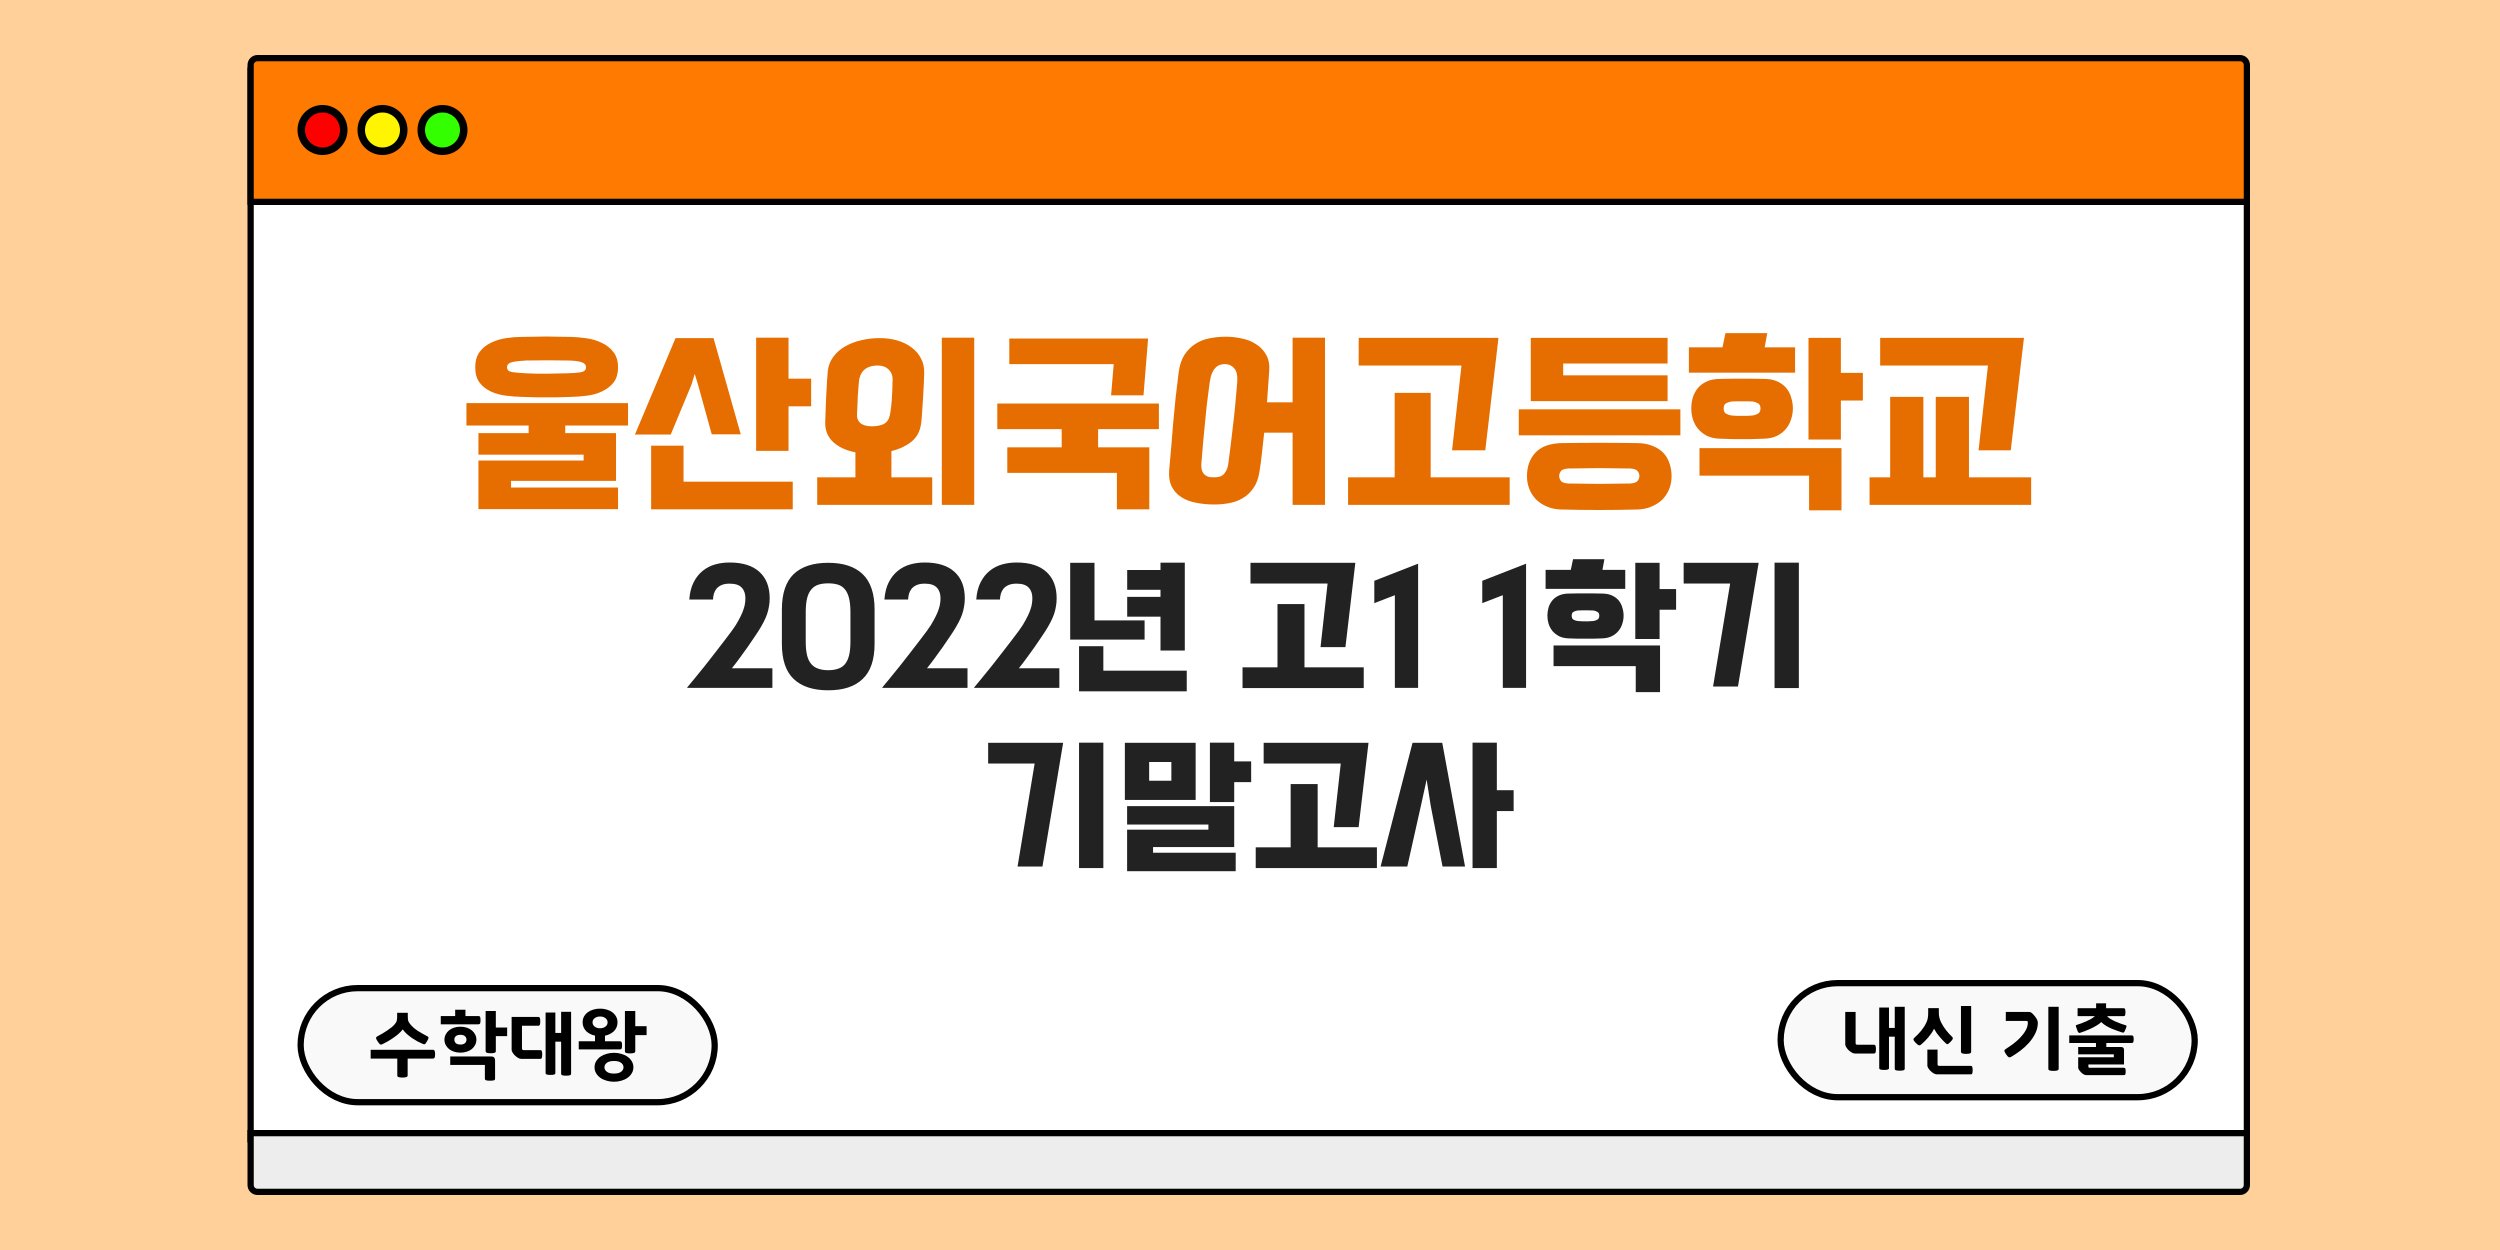
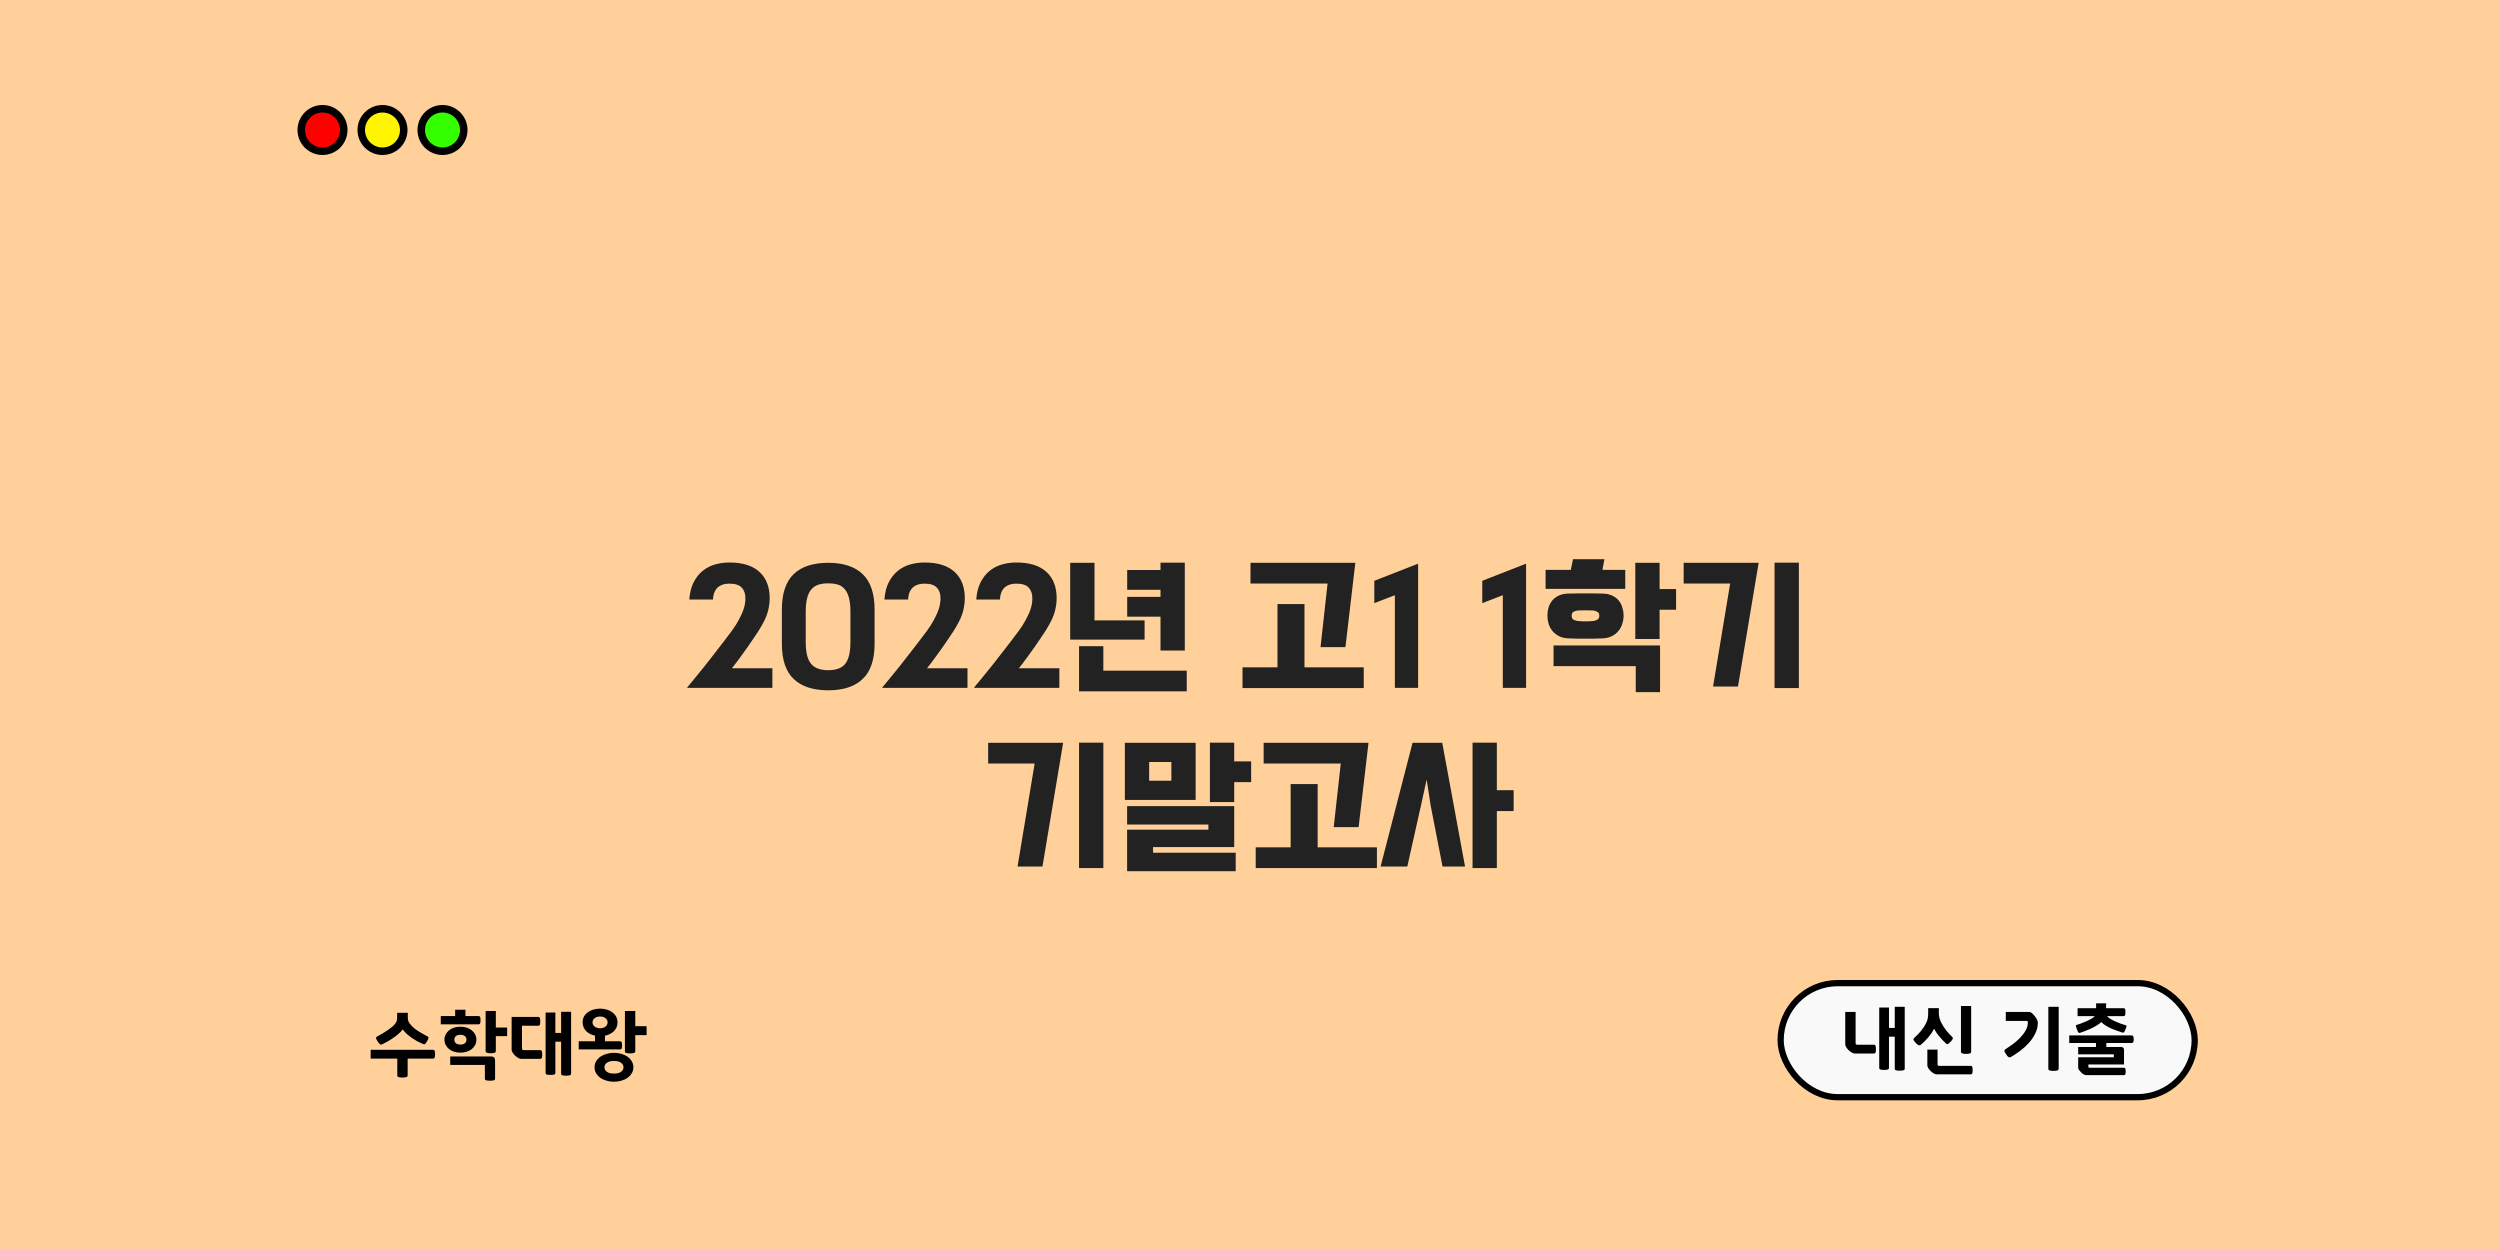
<svg xmlns="http://www.w3.org/2000/svg" width="1000" height="500" viewBox="0 0 1000 500" fill="none">
  <rect width="1000" height="500" fill="#FFD099" />
-   <rect x="100.25" y="28.25" width="798.5" height="427.5" fill="white" stroke="black" stroke-width="2.5" />
-   <path d="M100.25 26C100.25 24.481 101.481 23.25 103 23.25H896C897.519 23.25 898.75 24.481 898.75 26V80.75H100.25V26Z" fill="#FF7A00" stroke="black" stroke-width="2.5" />
-   <rect x="120.25" y="395.25" width="165.625" height="45.625" rx="22.812" fill="#F9F9F9" stroke="black" stroke-width="2.5" />
-   <path d="M233.454 184.2V181.88H191.374V173.24H211.454V170.2H186.574V161.24H251.214V170.2H226.094V173.24H246.414V192.36H204.414V195H247.214V203.64H191.374V184.2H233.454ZM190.094 146.92C190.094 144.413 190.681 142.36 191.854 140.76C193.081 139.16 194.601 137.933 196.414 137.08C198.281 136.173 200.308 135.56 202.494 135.24C204.681 134.92 206.788 134.76 208.814 134.76C211.108 134.707 212.974 134.68 214.414 134.68C215.908 134.627 217.294 134.6 218.574 134.6C219.908 134.6 221.294 134.627 222.734 134.68C224.228 134.68 226.121 134.707 228.414 134.76C230.388 134.813 232.468 135 234.654 135.32C236.894 135.64 238.921 136.253 240.734 137.16C242.601 138.013 244.148 139.24 245.374 140.84C246.601 142.387 247.214 144.413 247.214 146.92C247.214 149.48 246.601 151.533 245.374 153.08C244.148 154.573 242.601 155.747 240.734 156.6C238.921 157.453 236.921 158.013 234.734 158.28C232.548 158.547 230.468 158.707 228.494 158.76C226.361 158.813 224.548 158.867 223.054 158.92C221.614 158.92 220.201 158.92 218.814 158.92C217.481 158.92 216.041 158.92 214.494 158.92C213.001 158.867 211.108 158.813 208.814 158.76C206.734 158.707 204.601 158.547 202.414 158.28C200.228 158.013 198.201 157.453 196.334 156.6C194.521 155.747 193.028 154.573 191.854 153.08C190.681 151.533 190.094 149.48 190.094 146.92ZM202.814 146.92C202.814 147.987 203.508 148.627 204.894 148.84C206.334 149.053 208.201 149.213 210.494 149.32C212.041 149.373 213.481 149.427 214.814 149.48C216.148 149.48 217.454 149.48 218.734 149.48C220.014 149.427 221.294 149.4 222.574 149.4C223.854 149.347 225.268 149.32 226.814 149.32C229.054 149.267 230.868 149.133 232.254 148.92C233.694 148.653 234.414 147.987 234.414 146.92C234.414 145.853 233.694 145.133 232.254 144.76C230.814 144.387 228.974 144.2 226.734 144.2C223.908 144.147 221.268 144.12 218.814 144.12C216.361 144.12 213.588 144.147 210.494 144.2C208.201 144.307 206.334 144.52 204.894 144.84C203.508 145.16 202.814 145.853 202.814 146.92ZM296.296 173.72H284.696L279.256 154.04L277.896 149.56L276.616 153.8L268.296 173.8H253.976L270.216 135.24H285.416L296.296 173.72ZM273.416 192.68H317.096V203.72H260.456V178.28H273.416V192.68ZM324.456 162.52H315.416V180.36H302.456V135.08H315.416V151.48H324.456V162.52ZM330.087 168.68C330.14 167.667 330.194 166.2 330.247 164.28C330.354 162.36 330.434 160.36 330.487 158.28C330.594 156.2 330.7 154.253 330.807 152.44C330.914 150.573 331.02 149.187 331.127 148.28C331.394 146.147 332.14 144.28 333.367 142.68C334.594 141.027 336.14 139.667 338.007 138.6C339.927 137.48 342.06 136.653 344.407 136.12C346.807 135.533 349.287 135.24 351.847 135.24C354.407 135.24 356.78 135.56 358.967 136.2C361.154 136.84 363.047 137.773 364.647 139C366.247 140.173 367.5 141.64 368.407 143.4C369.314 145.107 369.74 147.053 369.687 149.24C369.687 150.2 369.634 151.64 369.527 153.56C369.42 155.427 369.314 157.4 369.207 159.48C369.1 161.56 368.967 163.533 368.807 165.4C368.7 167.267 368.567 168.68 368.407 169.64C367.98 172.627 366.674 175 364.487 176.76C362.3 178.467 359.66 179.693 356.567 180.44V190.92H372.887V201.96H326.887V190.92H342.167V180.92C338.487 180.227 335.527 178.867 333.287 176.84C331.047 174.76 329.98 172.04 330.087 168.68ZM389.687 201.96H376.727V135.08H389.687V201.96ZM343.767 151.32C343.66 151.8 343.554 152.707 343.447 154.04C343.34 155.32 343.234 156.707 343.127 158.2C343.074 159.693 343.02 161.107 342.967 162.44C342.914 163.773 342.86 164.707 342.807 165.24C342.54 168.76 344.54 170.52 348.807 170.52C350.62 170.52 352.167 170.227 353.447 169.64C354.727 169 355.554 167.827 355.927 166.12C356.14 165.107 356.327 163.88 356.487 162.44C356.647 161 356.754 159.56 356.807 158.12C356.914 156.68 356.967 155.373 356.967 154.2C357.02 153.027 357.047 152.2 357.047 151.72C357.047 150.12 356.514 148.813 355.447 147.8C354.38 146.733 352.887 146.2 350.967 146.2C349.1 146.2 347.527 146.627 346.247 147.48C345.02 148.333 344.194 149.613 343.767 151.32ZM446.758 203.72V189.16H402.918V178.92H424.678V171.64H398.918V161.4H463.558V171.64H439.238V178.92H459.718V203.72H446.758ZM444.438 158.12L445.478 145.64H403.718V135.4H459.238L457.398 158.12H444.438ZM506.799 160.92H517.039V135.08H529.999V201.96H517.039V173.08H505.679C505.413 175.8 505.119 178.467 504.799 181.08C504.533 183.693 504.186 186.28 503.759 188.84C503.333 191.453 502.533 193.587 501.359 195.24C500.186 196.947 498.773 198.28 497.119 199.24C495.519 200.2 493.733 200.867 491.759 201.24C489.786 201.613 487.786 201.8 485.759 201.8C483.093 201.8 480.613 201.56 478.319 201.08C476.026 200.653 474.053 199.88 472.399 198.76C470.746 197.693 469.493 196.28 468.639 194.52C467.786 192.76 467.466 190.573 467.679 187.96C468.266 181.613 468.799 175.32 469.279 169.08C469.813 162.787 470.533 156.147 471.439 149.16C471.813 146.227 472.586 143.827 473.759 141.96C474.986 140.093 476.453 138.627 478.159 137.56C479.866 136.44 481.759 135.693 483.839 135.32C485.973 134.893 488.133 134.68 490.319 134.68C492.453 134.68 494.586 134.92 496.719 135.4C498.906 135.827 500.826 136.6 502.479 137.72C504.186 138.787 505.519 140.2 506.479 141.96C507.493 143.72 507.893 145.907 507.679 148.52L506.799 160.92ZM491.359 185.16C491.679 182.653 491.999 180.173 492.319 177.72C492.639 175.267 492.933 172.76 493.199 170.2C493.519 167.64 493.813 164.947 494.079 162.12C494.346 159.293 494.613 156.28 494.879 153.08C495.093 150.307 494.693 148.387 493.679 147.32C492.719 146.2 491.493 145.64 489.999 145.64C489.253 145.64 488.559 145.747 487.919 145.96C487.279 146.173 486.693 146.573 486.159 147.16C485.626 147.693 485.146 148.467 484.719 149.48C484.346 150.44 484.053 151.693 483.839 153.24C483.413 156.333 483.039 159.24 482.719 161.96C482.453 164.68 482.186 167.347 481.919 169.96C481.653 172.52 481.413 175.053 481.199 177.56C480.986 180.067 480.773 182.627 480.559 185.24C480.453 186.573 480.559 187.64 480.879 188.44C481.199 189.187 481.626 189.747 482.159 190.12C482.693 190.493 483.253 190.733 483.839 190.84C484.479 190.893 485.093 190.92 485.679 190.92C486.266 190.92 486.853 190.867 487.439 190.76C488.079 190.653 488.639 190.413 489.119 190.04C489.653 189.613 490.106 189.027 490.479 188.28C490.906 187.533 491.199 186.493 491.359 185.16ZM543.471 135.16H599.391L594.111 180.12H580.831L584.591 146.2H543.471V135.16ZM603.871 201.96H539.231V190.92H557.871V157.16H572.271V190.92H603.871V201.96ZM672.152 163.72V174.12H607.512V163.72H672.152ZM624.472 203.8C622.339 203.747 620.419 203.347 618.712 202.6C617.059 201.907 615.645 200.973 614.472 199.8C613.299 198.627 612.392 197.24 611.752 195.64C611.112 194.04 610.792 192.307 610.792 190.44C610.792 186.653 611.912 183.533 614.152 181.08C616.445 178.627 619.939 177.347 624.632 177.24C634.659 177.08 644.712 177.08 654.792 177.24C657.085 177.24 659.085 177.587 660.792 178.28C662.552 178.92 664.019 179.827 665.192 181C666.365 182.173 667.219 183.587 667.752 185.24C668.339 186.84 668.632 188.573 668.632 190.44C668.632 192.307 668.312 194.04 667.672 195.64C667.032 197.24 666.125 198.627 664.952 199.8C663.779 200.973 662.339 201.907 660.632 202.6C658.979 203.347 657.085 203.747 654.952 203.8C644.765 204.067 634.605 204.067 624.472 203.8ZM652.152 193.4C653.699 193.293 654.685 192.92 655.112 192.28C655.539 191.693 655.752 191.08 655.752 190.44C655.752 189.747 655.539 189.107 655.112 188.52C654.685 187.88 653.699 187.507 652.152 187.4C649.859 187.347 647.699 187.32 645.672 187.32C643.645 187.267 641.645 187.24 639.672 187.24C637.752 187.24 635.779 187.267 633.752 187.32C631.725 187.32 629.565 187.347 627.272 187.4C625.725 187.507 624.739 187.88 624.312 188.52C623.885 189.107 623.672 189.747 623.672 190.44C623.672 191.08 623.885 191.693 624.312 192.28C624.739 192.92 625.725 193.293 627.272 193.4C629.565 193.453 631.725 193.48 633.752 193.48C635.779 193.533 637.752 193.56 639.672 193.56C641.645 193.56 643.645 193.533 645.672 193.48C647.699 193.48 649.859 193.453 652.152 193.4ZM667.032 150.12V160.44H612.312V135.16H667.032V145.4H625.272V150.12H667.032ZM688.033 175.48C686.006 175.427 684.273 175.053 682.833 174.36C681.393 173.613 680.193 172.68 679.233 171.56C678.326 170.44 677.633 169.16 677.153 167.72C676.726 166.28 676.513 164.84 676.513 163.4C676.513 161.96 676.7 160.547 677.073 159.16C677.5 157.72 678.166 156.44 679.073 155.32C679.98 154.2 681.18 153.293 682.673 152.6C684.166 151.907 686.006 151.56 688.193 151.56C690.166 151.507 691.793 151.48 693.073 151.48C694.406 151.48 695.66 151.48 696.833 151.48C698.006 151.48 699.233 151.48 700.513 151.48C701.793 151.48 703.446 151.507 705.473 151.56C707.66 151.56 709.5 151.907 710.993 152.6C712.486 153.293 713.686 154.2 714.593 155.32C715.5 156.44 716.14 157.72 716.513 159.16C716.94 160.547 717.153 161.96 717.153 163.4C717.153 164.84 716.913 166.28 716.433 167.72C716.006 169.16 715.313 170.44 714.353 171.56C713.446 172.68 712.246 173.613 710.753 174.36C709.313 175.053 707.606 175.427 705.633 175.48C703.606 175.533 701.926 175.587 700.593 175.64C699.26 175.64 698.006 175.64 696.833 175.64C695.66 175.64 694.406 175.64 693.073 175.64C691.74 175.587 690.06 175.533 688.033 175.48ZM723.633 190.28H679.793V179.24H736.593V204.12H723.633V190.28ZM745.153 160.2H736.353V175.8H723.393V135.16H736.353V149.16H745.153V160.2ZM718.033 149.08H675.553V138.92H688.993L690.193 133.24H706.913L705.873 138.92H718.033V149.08ZM701.073 166.2C701.82 166.093 702.513 165.853 703.153 165.48C703.846 165.107 704.193 164.413 704.193 163.4C704.193 162.333 703.846 161.64 703.153 161.32C702.513 160.947 701.82 160.707 701.073 160.6C700.006 160.547 699.153 160.52 698.513 160.52C697.926 160.52 697.366 160.52 696.833 160.52C696.3 160.52 695.713 160.52 695.073 160.52C694.486 160.52 693.66 160.547 692.593 160.6C691.846 160.707 691.126 160.947 690.433 161.32C689.793 161.64 689.473 162.333 689.473 163.4C689.473 164.413 689.793 165.107 690.433 165.48C691.126 165.853 691.846 166.093 692.593 166.2C693.66 166.253 694.486 166.307 695.073 166.36C695.713 166.36 696.3 166.36 696.833 166.36C697.366 166.36 697.926 166.36 698.513 166.36C699.153 166.307 700.006 166.253 701.073 166.2ZM812.464 201.96H747.824V190.92H756.064V158.76H769.344V190.92H774.304V158.76H787.584V190.92H812.464V201.96ZM752.064 135.16H809.584L804.304 180.12H791.424L795.184 146.2H752.064V135.16Z" fill="#E66E00" />
  <path d="M274.874 274.98C275.714 273.98 276.754 272.72 277.994 271.2C279.234 269.72 280.534 268.12 281.894 266.4C283.254 264.68 284.614 262.94 285.974 261.18C287.374 259.38 288.654 257.72 289.814 256.2C290.974 254.68 291.954 253.38 292.754 252.3C293.554 251.18 294.074 250.42 294.314 250.02C295.154 248.62 295.814 247.42 296.294 246.42C296.814 245.38 297.194 244.46 297.434 243.66C297.714 242.86 297.894 242.14 297.974 241.5C298.094 240.82 298.154 240.12 298.154 239.4C298.194 237.6 297.714 236.16 296.714 235.08C295.754 234 294.134 233.46 291.854 233.46C290.574 233.46 289.514 233.64 288.674 234C287.834 234.36 287.154 234.84 286.634 235.44C286.154 236.04 285.794 236.72 285.554 237.48C285.354 238.24 285.234 239.02 285.194 239.82H275.714C275.914 237.1 276.494 234.8 277.454 232.92C278.414 231.04 279.614 229.52 281.054 228.36C282.534 227.16 284.194 226.3 286.034 225.78C287.874 225.26 289.794 225 291.794 225C297.074 225 301.074 226.26 303.794 228.78C306.514 231.26 307.874 234.78 307.874 239.34C307.874 240.5 307.774 241.6 307.574 242.64C307.414 243.68 307.154 244.72 306.794 245.76C306.434 246.8 305.954 247.88 305.354 249C304.794 250.08 304.094 251.28 303.254 252.6C302.894 253.12 302.334 253.96 301.574 255.12C300.854 256.24 299.994 257.5 298.994 258.9C298.034 260.26 296.994 261.7 295.874 263.22C294.794 264.7 293.754 266.06 292.754 267.3H308.954V275.16H274.934L274.874 274.98ZM312.752 243.84C312.752 237.44 314.312 232.72 317.432 229.68C320.592 226.64 325.212 225.12 331.292 225.12C337.332 225.12 341.932 226.64 345.092 229.68C348.252 232.72 349.832 237.44 349.832 243.84V257.52C349.832 263.88 348.252 268.56 345.092 271.56C341.972 274.6 337.372 276.12 331.292 276.12C325.212 276.12 320.592 274.6 317.432 271.56C314.312 268.56 312.752 263.88 312.752 257.52V243.84ZM322.292 256.62C322.292 258.82 322.472 260.66 322.832 262.14C323.192 263.58 323.752 264.74 324.512 265.62C325.272 266.5 326.212 267.12 327.332 267.48C328.452 267.88 329.772 268.08 331.292 268.08C332.812 268.08 334.132 267.88 335.252 267.48C336.372 267.12 337.292 266.5 338.012 265.62C338.732 264.74 339.272 263.58 339.632 262.14C339.992 260.66 340.172 258.82 340.172 256.62V244.86C340.172 242.66 339.992 240.82 339.632 239.34C339.272 237.86 338.732 236.68 338.012 235.8C337.292 234.88 336.372 234.24 335.252 233.88C334.132 233.52 332.812 233.34 331.292 233.34C329.772 233.34 328.452 233.52 327.332 233.88C326.212 234.24 325.272 234.88 324.512 235.8C323.752 236.68 323.192 237.86 322.832 239.34C322.472 240.82 322.292 242.66 322.292 244.86V256.62ZM352.921 274.98C353.761 273.98 354.801 272.72 356.041 271.2C357.281 269.72 358.581 268.12 359.941 266.4C361.301 264.68 362.661 262.94 364.021 261.18C365.421 259.38 366.701 257.72 367.861 256.2C369.021 254.68 370.001 253.38 370.801 252.3C371.601 251.18 372.121 250.42 372.361 250.02C373.201 248.62 373.861 247.42 374.341 246.42C374.861 245.38 375.241 244.46 375.481 243.66C375.761 242.86 375.941 242.14 376.021 241.5C376.141 240.82 376.201 240.12 376.201 239.4C376.241 237.6 375.761 236.16 374.761 235.08C373.801 234 372.181 233.46 369.901 233.46C368.621 233.46 367.561 233.64 366.721 234C365.881 234.36 365.201 234.84 364.681 235.44C364.201 236.04 363.841 236.72 363.601 237.48C363.401 238.24 363.281 239.02 363.241 239.82H353.761C353.961 237.1 354.541 234.8 355.501 232.92C356.461 231.04 357.661 229.52 359.101 228.36C360.581 227.16 362.241 226.3 364.081 225.78C365.921 225.26 367.841 225 369.841 225C375.121 225 379.121 226.26 381.841 228.78C384.561 231.26 385.921 234.78 385.921 239.34C385.921 240.5 385.821 241.6 385.621 242.64C385.461 243.68 385.201 244.72 384.841 245.76C384.481 246.8 384.001 247.88 383.401 249C382.841 250.08 382.141 251.28 381.301 252.6C380.941 253.12 380.381 253.96 379.621 255.12C378.901 256.24 378.041 257.5 377.041 258.9C376.081 260.26 375.041 261.7 373.921 263.22C372.841 264.7 371.801 266.06 370.801 267.3H387.001V275.16H352.981L352.921 274.98ZM389.659 274.98C390.499 273.98 391.539 272.72 392.779 271.2C394.019 269.72 395.319 268.12 396.679 266.4C398.039 264.68 399.399 262.94 400.759 261.18C402.159 259.38 403.439 257.72 404.599 256.2C405.759 254.68 406.739 253.38 407.539 252.3C408.339 251.18 408.859 250.42 409.099 250.02C409.939 248.62 410.599 247.42 411.079 246.42C411.599 245.38 411.979 244.46 412.219 243.66C412.499 242.86 412.679 242.14 412.759 241.5C412.879 240.82 412.939 240.12 412.939 239.4C412.979 237.6 412.499 236.16 411.499 235.08C410.539 234 408.919 233.46 406.639 233.46C405.359 233.46 404.299 233.64 403.459 234C402.619 234.36 401.939 234.84 401.419 235.44C400.939 236.04 400.579 236.72 400.339 237.48C400.139 238.24 400.019 239.02 399.979 239.82H390.499C390.699 237.1 391.279 234.8 392.239 232.92C393.199 231.04 394.399 229.52 395.839 228.36C397.319 227.16 398.979 226.3 400.819 225.78C402.659 225.26 404.579 225 406.579 225C411.859 225 415.859 226.26 418.579 228.78C421.299 231.26 422.659 234.78 422.659 239.34C422.659 240.5 422.559 241.6 422.359 242.64C422.199 243.68 421.939 244.72 421.579 245.76C421.219 246.8 420.739 247.88 420.139 249C419.579 250.08 418.879 251.28 418.039 252.6C417.679 253.12 417.119 253.96 416.359 255.12C415.639 256.24 414.779 257.5 413.779 258.9C412.819 260.26 411.779 261.7 410.659 263.22C409.579 264.7 408.539 266.06 407.539 267.3H423.739V275.16H389.719L389.659 274.98ZM450.878 228H464.198V225.06H473.918V260.22H464.198V246.66H450.878V238.74H464.198V235.92H450.878V228ZM457.838 255.84H428.078V225.12H437.798V248.16H457.838V255.84ZM441.338 268.26H474.698V276.54H431.618V258.48H441.338V268.26ZM500.193 225.12H542.133L538.173 258.84H528.213L531.033 233.4H500.193V225.12ZM545.493 275.22H497.013V266.94H510.993V241.62H521.793V266.94H545.493V275.22ZM557.944 275.16V238.08L549.724 241.26V232.32L567.244 225.48V275.16H557.944ZM601.127 275.16V238.08L592.907 241.26V232.32L610.427 225.48V275.16H601.127ZM627.599 255.36C626.079 255.32 624.779 255.04 623.699 254.52C622.619 253.96 621.719 253.26 620.999 252.42C620.319 251.58 619.799 250.62 619.439 249.54C619.119 248.46 618.959 247.38 618.959 246.3C618.959 245.22 619.099 244.16 619.379 243.12C619.699 242.04 620.199 241.08 620.879 240.24C621.559 239.4 622.459 238.72 623.579 238.2C624.699 237.68 626.079 237.42 627.719 237.42C629.199 237.38 630.419 237.36 631.379 237.36C632.379 237.36 633.319 237.36 634.199 237.36C635.079 237.36 635.999 237.36 636.959 237.36C637.919 237.36 639.159 237.38 640.679 237.42C642.319 237.42 643.699 237.68 644.819 238.2C645.939 238.72 646.839 239.4 647.519 240.24C648.199 241.08 648.679 242.04 648.959 243.12C649.279 244.16 649.439 245.22 649.439 246.3C649.439 247.38 649.259 248.46 648.899 249.54C648.579 250.62 648.059 251.58 647.339 252.42C646.659 253.26 645.759 253.96 644.639 254.52C643.559 255.04 642.279 255.32 640.799 255.36C639.279 255.4 638.019 255.44 637.019 255.48C636.019 255.48 635.079 255.48 634.199 255.48C633.319 255.48 632.379 255.48 631.379 255.48C630.379 255.44 629.119 255.4 627.599 255.36ZM654.299 266.46H621.419V258.18H664.019V276.84H654.299V266.46ZM670.439 243.9H663.839V255.6H654.119V225.12H663.839V235.62H670.439V243.9ZM650.099 235.56H618.239V227.94H628.319L629.219 223.68H641.759L640.979 227.94H650.099V235.56ZM637.379 248.4C637.939 248.32 638.459 248.14 638.939 247.86C639.459 247.58 639.719 247.06 639.719 246.3C639.719 245.5 639.459 244.98 638.939 244.74C638.459 244.46 637.939 244.28 637.379 244.2C636.579 244.16 635.939 244.14 635.459 244.14C635.019 244.14 634.599 244.14 634.199 244.14C633.799 244.14 633.359 244.14 632.879 244.14C632.439 244.14 631.819 244.16 631.019 244.2C630.459 244.28 629.919 244.46 629.399 244.74C628.919 244.98 628.679 245.5 628.679 246.3C628.679 247.06 628.919 247.58 629.399 247.86C629.919 248.14 630.459 248.32 631.019 248.4C631.819 248.44 632.439 248.48 632.879 248.52C633.359 248.52 633.799 248.52 634.199 248.52C634.599 248.52 635.019 248.52 635.459 248.52C635.939 248.48 636.579 248.44 637.379 248.4ZM673.463 225.12H703.463L695.183 274.62H685.223L692.063 233.4H673.463V225.12ZM719.543 275.22H709.823V225.06H719.543V275.22ZM395.259 297.12H425.259L416.979 346.62H407.019L413.859 305.4H395.259V297.12ZM441.339 347.22H431.619V297.06H441.339V347.22ZM494.283 341.1V348.48H450.843V331.86H483.363V329.82H450.843V322.44H493.683V338.82H461.223V341.1H494.283ZM478.263 297.12V319.98H449.943V297.12H478.263ZM500.463 312.84H493.683V320.82H483.963V297.06H493.683V304.56H500.463V312.84ZM468.543 312.3V304.8H459.663V312.3H468.543ZM505.466 297.12H547.406L543.446 330.84H533.486L536.306 305.4H505.466V297.12ZM550.766 347.22H502.286V338.94H516.266V313.62H527.066V338.94H550.766V347.22ZM586.017 346.62H577.017L572.277 322.26L570.657 311.82L568.377 322.26L562.917 346.62H552.237L565.017 297.12H576.897L586.017 346.62ZM605.457 324.42H598.737V347.22H589.017V297.06H598.737V316.08H605.457V324.42Z" fill="#222222" />
  <path d="M173.109 419.92C173.509 419.92 173.759 420.07 173.859 420.37C173.979 420.67 174.039 421.11 174.039 421.69C174.039 422.27 173.979 422.71 173.859 423.01C173.759 423.29 173.509 423.43 173.109 423.43H163.059V430.15C163.059 430.49 162.879 430.72 162.519 430.84C162.159 430.96 161.639 431.02 160.959 431.02C160.319 431.02 159.819 430.96 159.459 430.84C159.099 430.74 158.919 430.52 158.919 430.18V423.43H148.269V419.92H173.109ZM169.209 417.61C168.509 417.31 167.769 416.96 166.989 416.56C166.229 416.14 165.479 415.68 164.739 415.18C164.019 414.66 163.339 414.12 162.699 413.56C162.059 412.98 161.529 412.38 161.109 411.76C160.629 412.38 160.029 413 159.309 413.62C158.609 414.22 157.869 414.78 157.089 415.3C156.329 415.82 155.569 416.29 154.809 416.71C154.069 417.13 153.419 417.47 152.859 417.73C152.519 417.89 152.229 417.88 151.989 417.7C151.749 417.52 151.459 417.17 151.119 416.65C150.719 416.07 150.489 415.63 150.429 415.33C150.389 415.01 150.539 414.76 150.879 414.58C151.559 414.2 152.239 413.82 152.919 413.44C153.599 413.04 154.249 412.63 154.869 412.21C155.509 411.79 156.099 411.36 156.639 410.92C157.179 410.48 157.639 410.02 158.019 409.54C158.439 409.02 158.679 408.54 158.739 408.1C158.819 407.66 158.859 407.19 158.859 406.69V405.13H163.119V406.6C163.119 406.98 163.139 407.41 163.179 407.89C163.239 408.37 163.469 408.87 163.869 409.39C164.689 410.47 165.719 411.42 166.959 412.24C168.199 413.04 169.529 413.8 170.949 414.52C171.309 414.7 171.459 414.93 171.399 415.21C171.359 415.47 171.169 415.89 170.829 416.47C170.529 416.99 170.279 417.35 170.079 417.55C169.899 417.75 169.609 417.77 169.209 417.61ZM177.779 415.87C177.779 415.13 177.939 414.45 178.259 413.83C178.579 413.19 179.019 412.64 179.579 412.18C180.139 411.7 180.809 411.33 181.589 411.07C182.369 410.81 183.229 410.68 184.169 410.68C185.089 410.68 185.939 410.81 186.719 411.07C187.519 411.33 188.199 411.7 188.759 412.18C189.319 412.64 189.759 413.19 190.079 413.83C190.399 414.45 190.559 415.13 190.559 415.87C190.559 416.61 190.399 417.3 190.079 417.94C189.759 418.56 189.319 419.11 188.759 419.59C188.199 420.05 187.519 420.41 186.719 420.67C185.939 420.93 185.089 421.06 184.169 421.06C183.229 421.06 182.369 420.93 181.589 420.67C180.809 420.41 180.139 420.05 179.579 419.59C179.019 419.11 178.579 418.56 178.259 417.94C177.939 417.3 177.779 416.61 177.779 415.87ZM194.249 404.41H198.329V411.01H202.859V414.46H198.329V420.4C198.329 420.8 198.129 421.05 197.729 421.15C197.329 421.25 196.849 421.3 196.289 421.3C195.649 421.3 195.149 421.24 194.789 421.12C194.429 420.98 194.249 420.74 194.249 420.4V404.41ZM193.949 425.98H180.089V422.59H196.469C196.989 422.59 197.379 422.72 197.639 422.98C197.899 423.22 198.029 423.66 198.029 424.3V431.44C198.029 431.84 197.829 432.08 197.429 432.16C197.029 432.24 196.549 432.28 195.989 432.28C195.349 432.28 194.849 432.23 194.489 432.13C194.129 432.03 193.949 431.8 193.949 431.44V425.98ZM191.399 406.42C191.739 406.42 191.959 406.55 192.059 406.81C192.159 407.07 192.209 407.48 192.209 408.04C192.209 408.62 192.159 409.05 192.059 409.33C191.959 409.59 191.739 409.72 191.399 409.72H176.309V406.42H182.069V403.9H186.179V406.42H191.399ZM186.599 415.84C186.599 415.28 186.389 414.82 185.969 414.46C185.569 414.1 184.969 413.92 184.169 413.92C183.369 413.92 182.759 414.1 182.339 414.46C181.939 414.82 181.739 415.28 181.739 415.84C181.739 416.42 181.939 416.9 182.339 417.28C182.759 417.64 183.369 417.82 184.169 417.82C184.969 417.82 185.569 417.64 185.969 417.28C186.389 416.9 186.599 416.42 186.599 415.84ZM228.44 429.46C228.44 429.8 228.26 430.02 227.9 430.12C227.56 430.22 227.07 430.27 226.43 430.27C225.81 430.27 225.32 430.22 224.96 430.12C224.62 430.02 224.45 429.8 224.45 429.46V416.68H222.14V429.19C222.14 429.51 221.97 429.72 221.63 429.82C221.31 429.92 220.83 429.97 220.19 429.97C219.57 429.97 219.09 429.92 218.75 429.82C218.41 429.72 218.24 429.51 218.24 429.19V405.01H222.14V413.17H224.45V404.71H228.44V429.46ZM208.79 410.29V419.35C208.79 419.81 209.01 420.04 209.45 420.04H216.08C216.42 420.04 216.64 420.19 216.74 420.49C216.84 420.79 216.89 421.22 216.89 421.78C216.89 422.36 216.84 422.8 216.74 423.1C216.64 423.4 216.42 423.55 216.08 423.55H208.46C208.06 423.55 207.62 423.4 207.14 423.1C206.66 422.8 206.25 422.48 205.91 422.14C205.59 421.8 205.3 421.43 205.04 421.03C204.78 420.61 204.65 420.25 204.65 419.95V406.78H215.3C215.64 406.78 215.86 406.93 215.96 407.23C216.06 407.53 216.11 407.96 216.11 408.52C216.11 409.1 216.06 409.54 215.96 409.84C215.86 410.14 215.64 410.29 215.3 410.29H208.79ZM231.491 419.77V416.5H238.001V414.25C237.321 414.11 236.681 413.89 236.081 413.59C235.481 413.29 234.951 412.92 234.491 412.48C234.051 412.02 233.701 411.5 233.441 410.92C233.181 410.32 233.051 409.66 233.051 408.94C233.051 408.04 233.241 407.25 233.621 406.57C234.021 405.89 234.541 405.32 235.181 404.86C235.841 404.38 236.591 404.03 237.431 403.81C238.271 403.57 239.141 403.45 240.041 403.45C240.941 403.45 241.801 403.57 242.621 403.81C243.461 404.03 244.201 404.38 244.841 404.86C245.501 405.32 246.021 405.89 246.401 406.57C246.801 407.25 247.001 408.04 247.001 408.94C247.001 409.68 246.871 410.35 246.611 410.95C246.351 411.53 245.991 412.05 245.531 412.51C245.071 412.95 244.531 413.32 243.911 413.62C243.311 413.92 242.671 414.14 241.991 414.28V416.5H247.901C248.301 416.5 248.551 416.63 248.651 416.89C248.771 417.15 248.831 417.57 248.831 418.15C248.831 418.73 248.771 419.15 248.651 419.41C248.551 419.65 248.301 419.77 247.901 419.77H231.491ZM253.361 426.91C253.361 427.81 253.141 428.61 252.701 429.31C252.281 430.03 251.711 430.64 250.991 431.14C250.291 431.64 249.471 432.02 248.531 432.28C247.591 432.56 246.611 432.7 245.591 432.7C244.571 432.7 243.591 432.56 242.651 432.28C241.711 432.02 240.881 431.64 240.161 431.14C239.461 430.64 238.891 430.03 238.451 429.31C238.031 428.61 237.821 427.81 237.821 426.91C237.821 426.01 238.031 425.21 238.451 424.51C238.891 423.79 239.461 423.18 240.161 422.68C240.881 422.18 241.711 421.8 242.651 421.54C243.591 421.26 244.571 421.12 245.591 421.12C246.611 421.12 247.591 421.26 248.531 421.54C249.471 421.8 250.291 422.18 250.991 422.68C251.711 423.18 252.281 423.79 252.701 424.51C253.141 425.21 253.361 426.01 253.361 426.91ZM249.971 404.41H254.111V410.47H258.641V414.04H254.111V420.49C254.111 420.83 253.931 421.06 253.571 421.18C253.211 421.3 252.691 421.36 252.011 421.36C251.371 421.36 250.871 421.31 250.511 421.21C250.151 421.09 249.971 420.86 249.971 420.52V404.41ZM249.401 426.91C249.401 426.21 249.091 425.62 248.471 425.14C247.851 424.64 246.891 424.39 245.591 424.39C244.291 424.39 243.331 424.64 242.711 425.14C242.091 425.62 241.781 426.21 241.781 426.91C241.781 427.61 242.091 428.2 242.711 428.68C243.331 429.18 244.291 429.43 245.591 429.43C246.891 429.43 247.851 429.18 248.471 428.68C249.091 428.2 249.401 427.61 249.401 426.91ZM240.011 411.31C240.871 411.31 241.591 411.09 242.171 410.65C242.751 410.21 243.041 409.64 243.041 408.94C243.041 408.24 242.751 407.68 242.171 407.26C241.611 406.82 240.911 406.6 240.071 406.6C239.191 406.6 238.461 406.82 237.881 407.26C237.301 407.68 237.011 408.24 237.011 408.94C237.011 409.64 237.301 410.21 237.881 410.65C238.461 411.09 239.171 411.31 240.011 411.31Z" fill="black" />
  <circle cx="129" cy="52" r="8.5" fill="#FF0000" stroke="black" stroke-width="3" />
  <circle cx="153" cy="52" r="8.5" fill="#FFF500" stroke="black" stroke-width="3" />
  <circle cx="177" cy="52" r="8.5" fill="#33FF00" stroke="black" stroke-width="3" />
-   <path d="M100.25 453.25H898.75V474C898.75 475.519 897.519 476.75 896 476.75H103C101.481 476.75 100.25 475.519 100.25 474V453.25Z" fill="#EDEDED" stroke="black" stroke-width="2.5" />
  <rect x="712.25" y="393.25" width="165.625" height="45.625" rx="22.812" fill="#F9F9F9" stroke="black" stroke-width="2.5" />
  <path d="M761.892 427.46C761.892 427.8 761.712 428.02 761.352 428.12C761.012 428.22 760.522 428.27 759.882 428.27C759.262 428.27 758.772 428.22 758.412 428.12C758.072 428.02 757.902 427.8 757.902 427.46V414.68H755.592V427.19C755.592 427.51 755.422 427.72 755.082 427.82C754.762 427.92 754.282 427.97 753.642 427.97C753.022 427.97 752.542 427.92 752.202 427.82C751.862 427.72 751.692 427.51 751.692 427.19V403.01H755.592V411.17H757.902V402.71H761.892V427.46ZM749.562 417.89C749.902 417.89 750.122 418.05 750.222 418.37C750.322 418.67 750.372 419.1 750.372 419.66C750.372 420.24 750.322 420.68 750.222 420.98C750.122 421.26 749.902 421.4 749.562 421.4H741.912C741.512 421.4 741.072 421.25 740.592 420.95C740.112 420.65 739.702 420.33 739.362 419.99C739.042 419.65 738.752 419.28 738.492 418.88C738.232 418.46 738.102 418.1 738.102 417.8V404.78H742.242V417.2C742.242 417.66 742.462 417.89 742.902 417.89H749.562ZM788.283 426.35C788.623 426.35 788.833 426.5 788.913 426.8C789.013 427.12 789.063 427.54 789.063 428.06C789.063 428.62 789.013 429.04 788.913 429.32C788.833 429.6 788.623 429.74 788.283 429.74H774.693C774.293 429.74 773.853 429.59 773.373 429.29C772.913 429.01 772.523 428.7 772.203 428.36C771.863 428.04 771.563 427.67 771.303 427.25C771.063 426.85 770.943 426.51 770.943 426.23V419.84H775.023V425.69C775.023 426.13 775.253 426.35 775.713 426.35H788.283ZM788.463 420.65C788.463 421.05 788.263 421.3 787.863 421.4C787.463 421.5 786.983 421.55 786.423 421.55C785.783 421.55 785.283 421.49 784.923 421.37C784.563 421.23 784.383 420.99 784.383 420.65V402.41H788.463V420.65ZM778.383 417.38C777.983 417.02 777.573 416.62 777.153 416.18C776.733 415.74 776.313 415.27 775.893 414.77C775.473 414.27 775.063 413.75 774.663 413.21C774.283 412.65 773.933 412.08 773.613 411.5C773.293 412.16 772.923 412.79 772.503 413.39C772.083 413.99 771.643 414.56 771.183 415.1C770.723 415.64 770.253 416.14 769.773 416.6C769.293 417.06 768.833 417.48 768.393 417.86C768.093 418.12 767.773 418.19 767.433 418.07C767.113 417.93 766.733 417.62 766.293 417.14C765.893 416.74 765.613 416.38 765.453 416.06C765.313 415.74 765.383 415.45 765.663 415.19C766.683 414.29 767.623 413.32 768.483 412.28C769.343 411.22 770.033 410.13 770.553 409.01C770.833 408.43 771.023 407.83 771.123 407.21C771.223 406.57 771.273 405.91 771.273 405.23V403.25H775.533V405.23C775.533 406.55 775.873 407.86 776.553 409.16C777.113 410.24 777.783 411.27 778.563 412.25C779.343 413.21 780.103 414.04 780.843 414.74C781.123 415.02 781.203 415.3 781.083 415.58C780.983 415.84 780.713 416.2 780.273 416.66C779.793 417.18 779.423 417.5 779.163 417.62C778.923 417.74 778.663 417.66 778.383 417.38ZM823.474 427.49C823.474 427.83 823.294 428.06 822.934 428.18C822.574 428.3 822.054 428.36 821.374 428.36C820.734 428.36 820.234 428.3 819.874 428.18C819.514 428.08 819.334 427.86 819.334 427.52V402.71H823.474V427.49ZM811.144 408.98C811.144 408.58 810.974 408.38 810.634 408.38H802.324V404.78H811.564C812.024 404.78 812.444 404.95 812.824 405.29C813.204 405.63 813.604 406.07 814.024 406.61C814.424 407.11 814.704 407.57 814.864 407.99C815.044 408.39 815.134 408.74 815.134 409.04C815.134 410.56 814.794 412 814.114 413.36C813.454 414.72 812.594 415.99 811.534 417.17C810.494 418.33 809.334 419.39 808.054 420.35C806.794 421.29 805.554 422.11 804.334 422.81C804.054 422.97 803.774 422.99 803.494 422.87C803.214 422.75 802.884 422.4 802.504 421.82C802.124 421.26 801.884 420.83 801.784 420.53C801.684 420.21 801.804 419.94 802.144 419.72C803.004 419.18 803.954 418.53 804.994 417.77C806.054 416.99 807.034 416.14 807.934 415.22C808.854 414.28 809.614 413.29 810.214 412.25C810.834 411.19 811.144 410.1 811.144 408.98ZM852.637 414.17C852.977 414.17 853.197 414.28 853.297 414.5C853.417 414.72 853.477 415.12 853.477 415.7C853.477 416.28 853.417 416.68 853.297 416.9C853.197 417.1 852.977 417.2 852.637 417.2H842.527V418.79H848.347C848.807 418.79 849.127 418.89 849.307 419.09C849.507 419.27 849.607 419.58 849.607 420.02V425.78H835.357V426.65C835.357 426.95 835.497 427.1 835.777 427.1H849.547C849.867 427.1 850.067 427.23 850.147 427.49C850.227 427.75 850.267 428.11 850.267 428.57C850.267 429.09 850.227 429.46 850.147 429.68C850.067 429.92 849.867 430.04 849.547 430.04H834.457C834.117 430.04 833.767 429.93 833.407 429.71C833.067 429.51 832.757 429.27 832.477 428.99C832.137 428.65 831.847 428.31 831.607 427.97C831.387 427.65 831.277 427.35 831.277 427.07V422.9H845.527V421.73H831.277V418.79H838.387V417.2H827.707V414.17H852.637ZM831.037 406.46V403.28H838.447V401.33H842.437V403.28H849.367C849.707 403.28 849.927 403.4 850.027 403.64C850.127 403.88 850.177 404.28 850.177 404.84C850.177 405.42 850.127 405.84 850.027 406.1C849.927 406.34 849.707 406.46 849.367 406.46H842.827C843.147 406.86 843.607 407.24 844.207 407.6C844.827 407.96 845.497 408.3 846.217 408.62C846.937 408.94 847.657 409.23 848.377 409.49C849.097 409.73 849.717 409.93 850.237 410.09C850.377 410.13 850.477 410.18 850.537 410.24C850.597 410.3 850.617 410.39 850.597 410.51C850.597 410.63 850.557 410.8 850.477 411.02C850.397 411.22 850.287 411.49 850.147 411.83C850.027 412.15 849.917 412.4 849.817 412.58C849.717 412.76 849.617 412.89 849.517 412.97C849.437 413.03 849.337 413.06 849.217 413.06C849.117 413.06 848.987 413.03 848.827 412.97C848.247 412.77 847.597 412.55 846.877 412.31C846.157 412.07 845.417 411.79 844.657 411.47C843.897 411.13 843.157 410.75 842.437 410.33C841.717 409.89 841.077 409.39 840.517 408.83C839.937 409.37 839.247 409.87 838.447 410.33C837.667 410.79 836.877 411.2 836.077 411.56C835.277 411.92 834.527 412.23 833.827 412.49C833.147 412.75 832.617 412.94 832.237 413.06C832.077 413.12 831.937 413.16 831.817 413.18C831.697 413.2 831.587 413.17 831.487 413.09C831.387 413.01 831.277 412.88 831.157 412.7C831.057 412.5 830.937 412.2 830.797 411.8C830.557 411.16 830.407 410.72 830.347 410.48C830.287 410.22 830.417 410.04 830.737 409.94C831.217 409.8 831.787 409.61 832.447 409.37C833.127 409.11 833.817 408.83 834.517 408.53C835.217 408.21 835.867 407.88 836.467 407.54C837.087 407.18 837.577 406.82 837.937 406.46H831.037Z" fill="black" />
</svg>